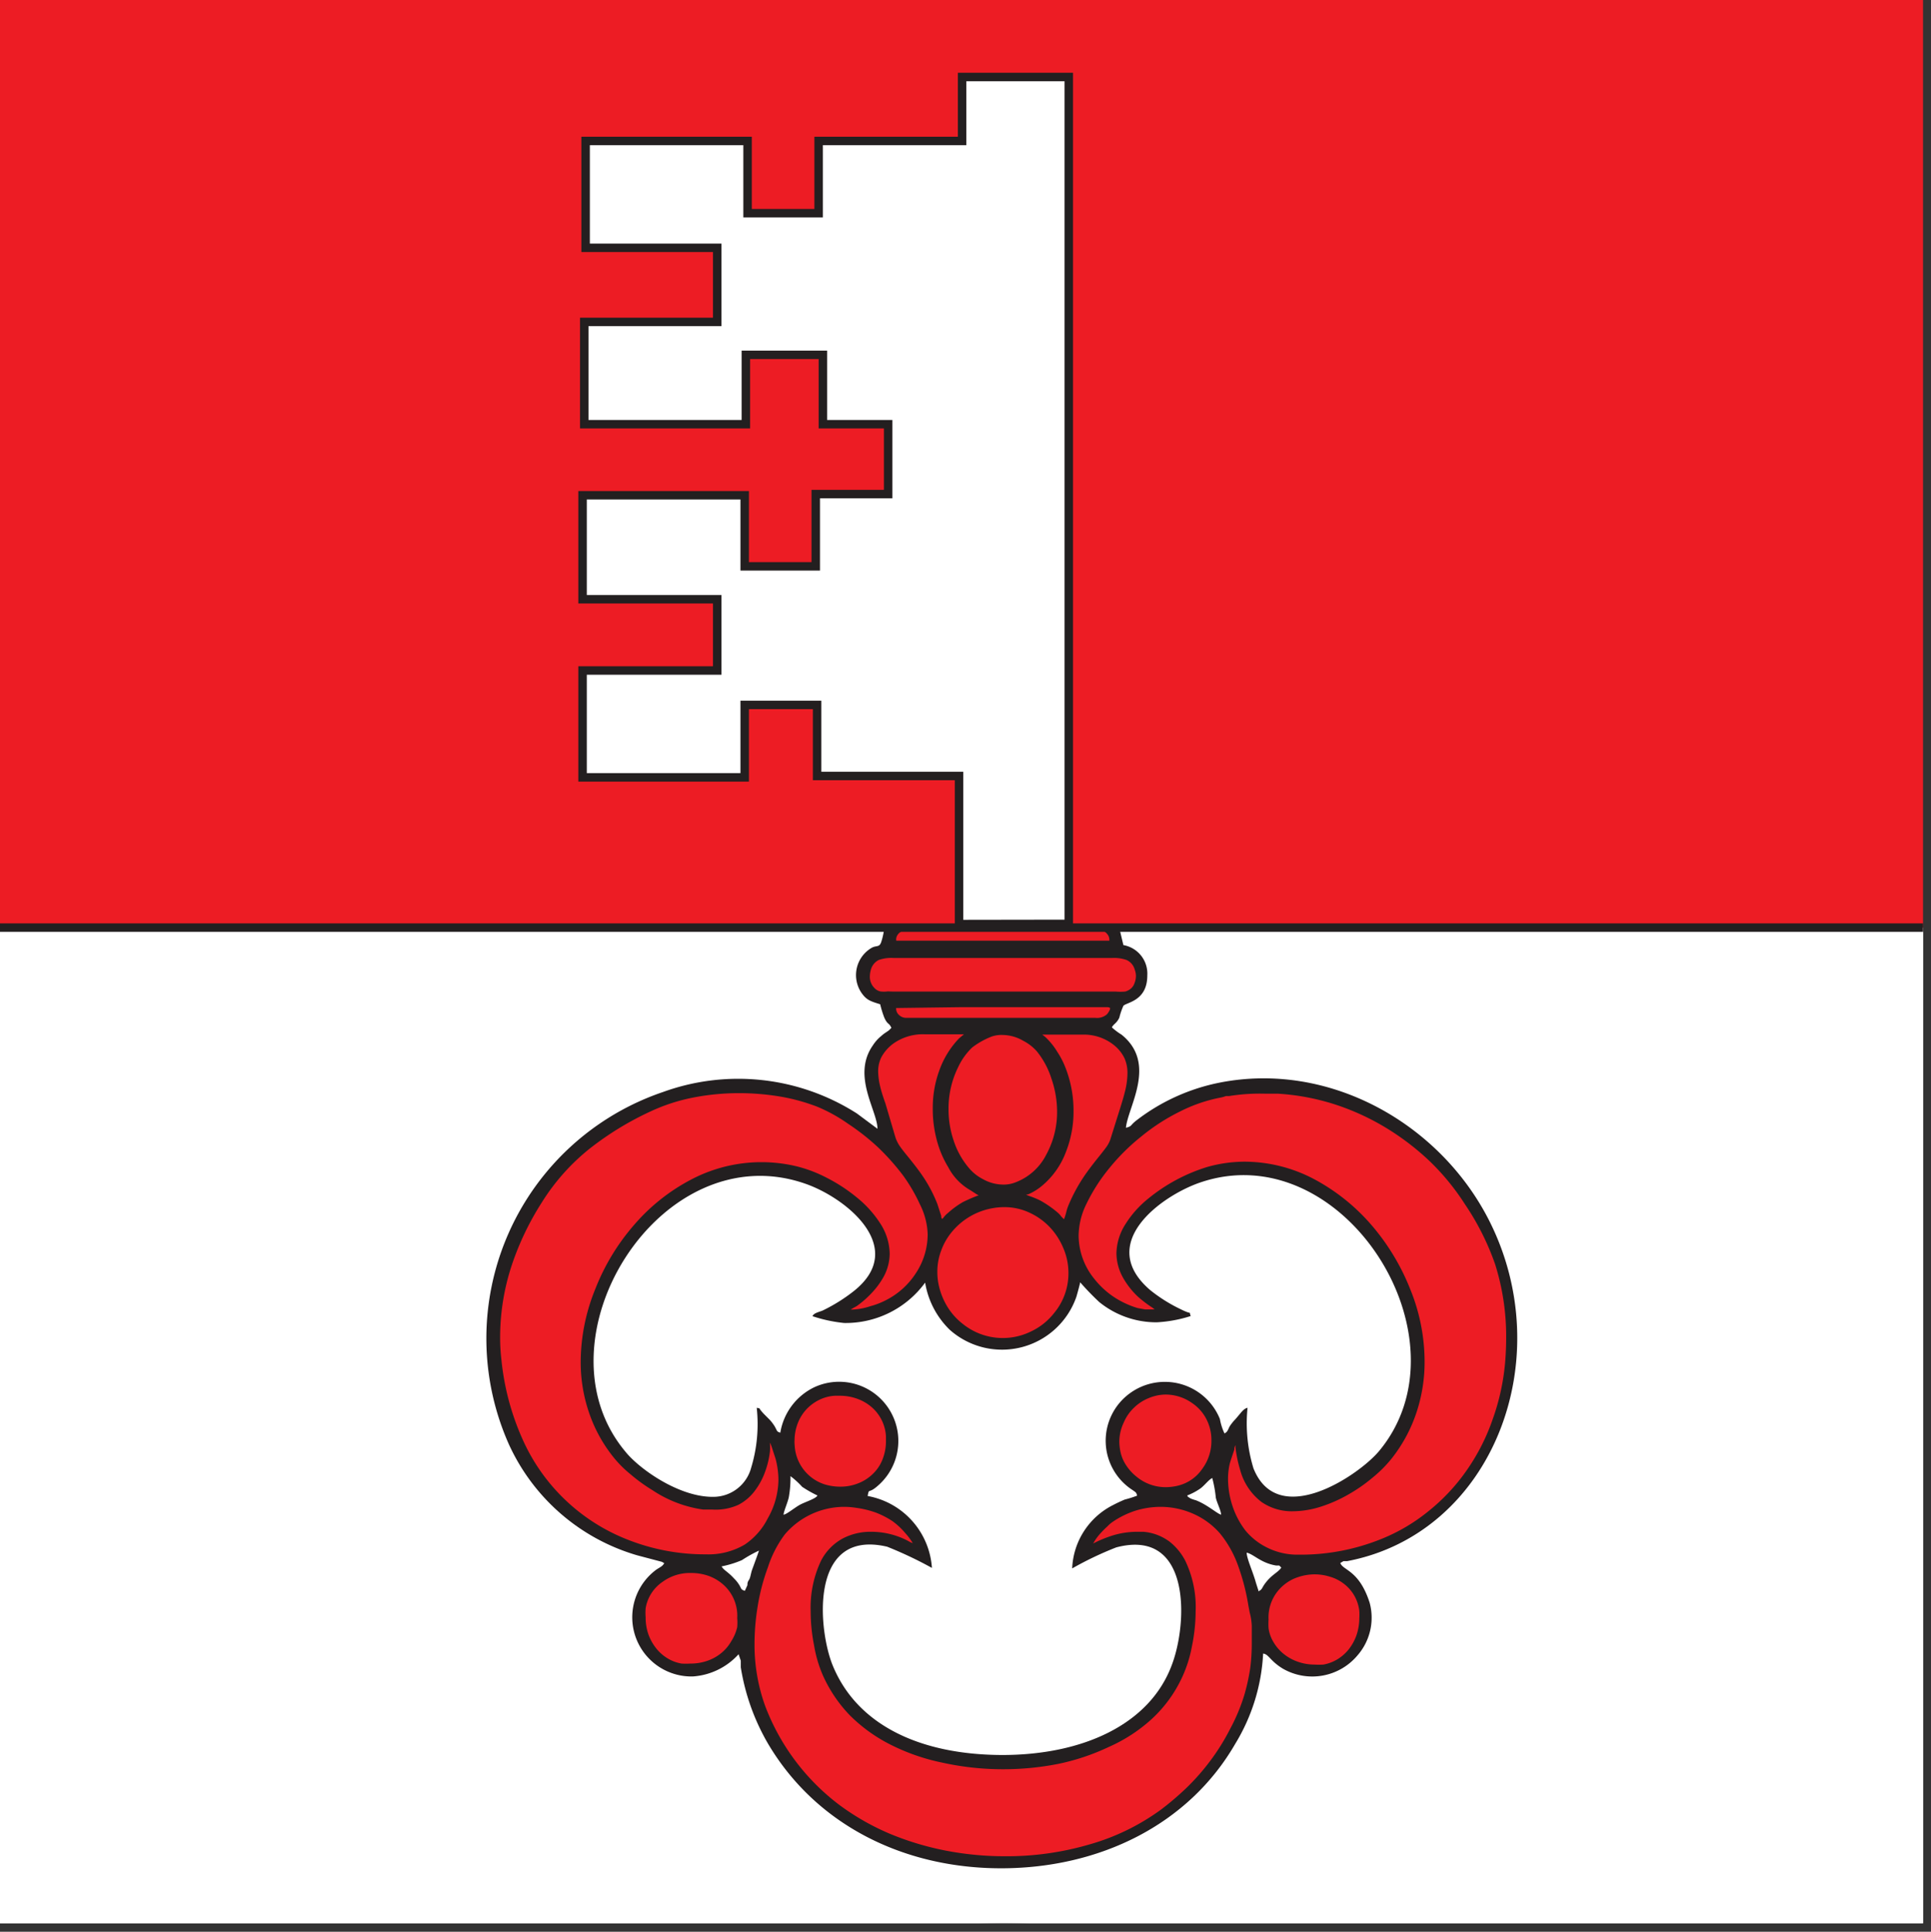
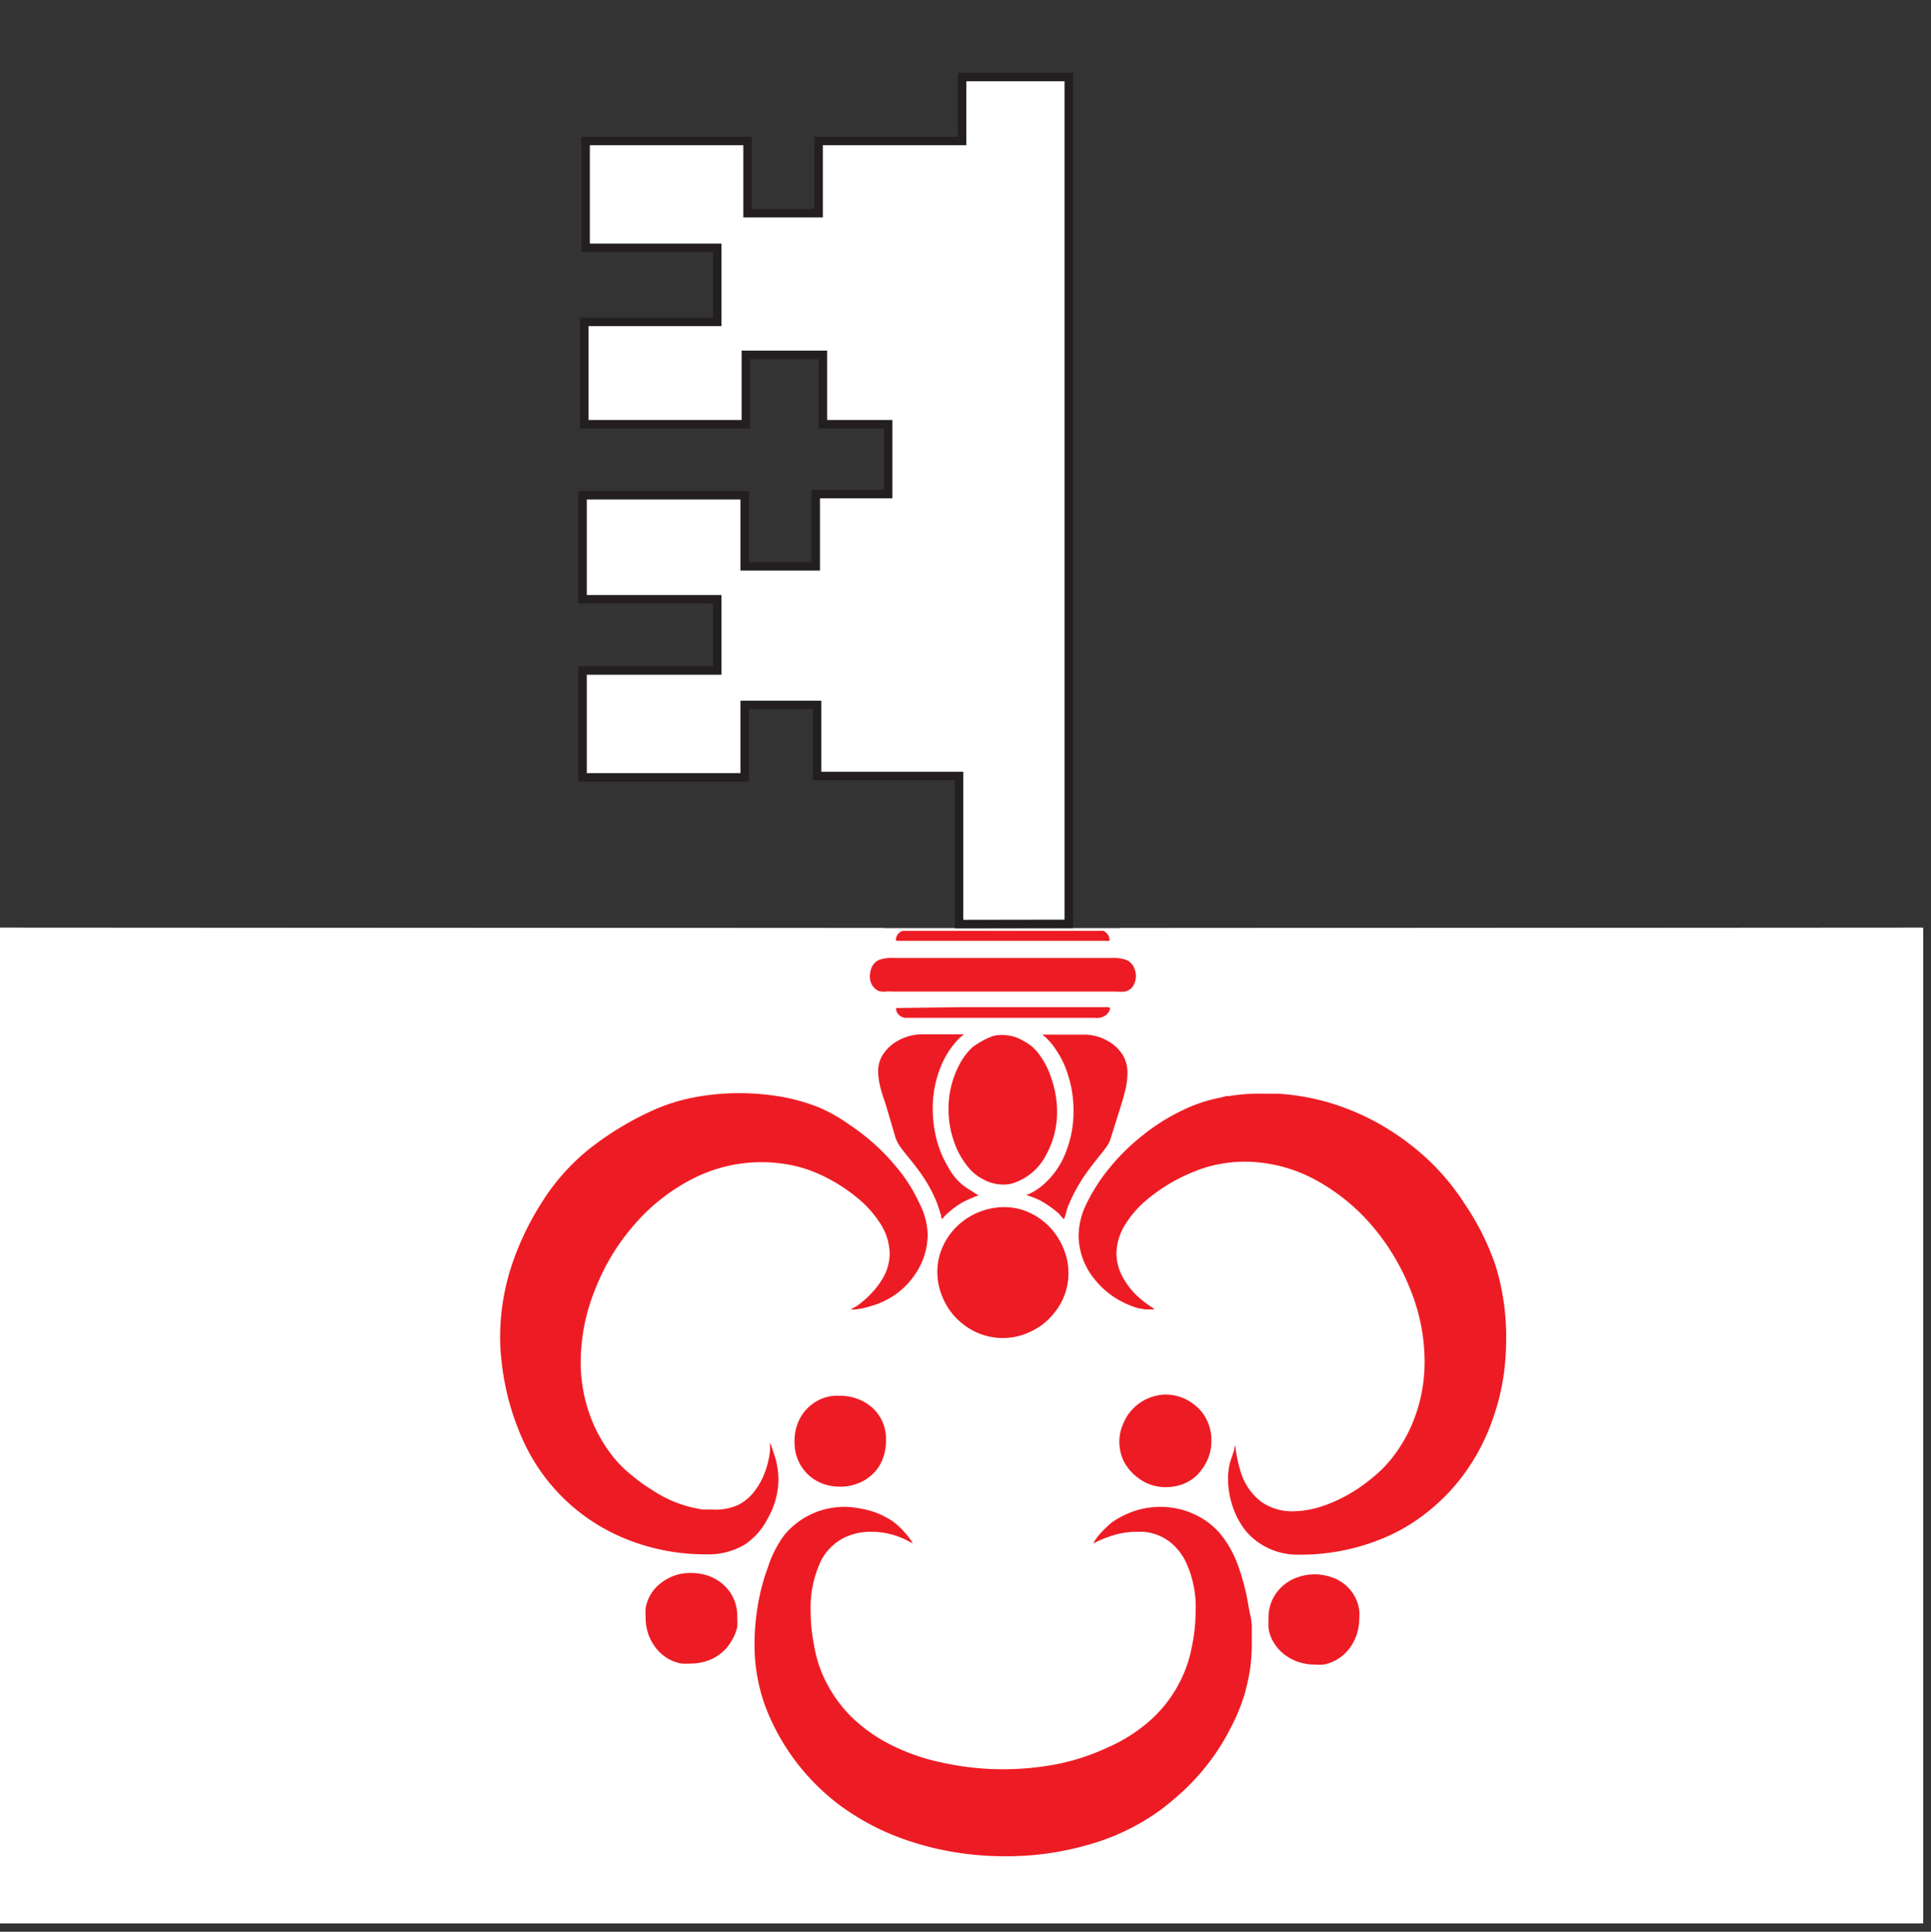
<svg xmlns="http://www.w3.org/2000/svg" id="SQUARE_copy_2" data-name="SQUARE copy 2" viewBox="0 0 113.86 113.89">
  <rect x="0" y="0" width="113.86" height="113.89" fill="#333333" stroke="none" />
  <defs>
    <style>.cls-1,.cls-3{fill:#fff}.cls-2,.cls-4{fill:#ed1c24}.cls-3,.cls-7{stroke:#231f20;stroke-miterlimit:10;stroke-width:.5px}.cls-4{fill-rule:evenodd}.cls-5{fill:#231f20}.cls-6,.cls-7{fill:none}</style>
  </defs>
  <path class="cls-1" d="M0 54.72H113.39V113.39H0z" />
-   <path class="cls-2" d="M0 0H113.39V54.88H0z" />
  <path class="cls-3" d="M56.55 54.48L56.55 45.75 48.18 45.75 48.18 41.56 43.91 41.56 43.91 45.83 34.35 45.83 34.35 39.53 42.29 39.53 42.29 35.33 34.35 35.33 34.35 29.2 43.91 29.2 43.91 33.39 48.1 33.39 48.1 29.13 52.37 29.13 52.37 25.01 48.52 25.01 48.52 20.92 43.98 20.92 43.98 25.01 34.45 25.01 34.45 18.98 42.29 18.98 42.29 14.61 34.53 14.61 34.53 8.31 44.08 8.31 44.08 12.57 48.27 12.57 48.27 8.31 56.73 8.31 56.73 4.54 63.02 4.54 63.02 54.47 56.55 54.48z" />
  <path class="cls-4" d="M52.85 55.46h12.56a.38.38 0 0 0 0-.1.5.5 0 0 0-.14-.31.53.53 0 0 0-.21-.16 1 1 0 0 0-.31 0H53.22a.56.56 0 0 0-.25.17.51.51 0 0 0-.13.33z" />
-   <path class="cls-5" d="M12.31 54.72v11.52a47.11 47.11 0 0 0 46.89 47.15 47.13 47.13 0 0 0 46.92-47.15V54.72z" />
  <path class="cls-1" d="M66 54.72l.24 1a1.71 1.71 0 0 1 1.41 1.79c0 1.51-1.22 1.58-1.41 1.79a4.13 4.13 0 0 0-.24.7c-.17.35-.32.35-.44.57a3.69 3.69 0 0 0 .57.43c2.12 1.7.37 4.26.26 5.49.39-.1.22-.13.64-.45a11.78 11.78 0 0 1 4.88-2.21c6.44-1.27 12.9 2.36 15.83 8 4.26 8.22.3 18.57-8.3 20.21h-.22l-.19.11c.16.45 1.11.41 1.73 2.34a3.38 3.38 0 0 1-.71 3.1 3.48 3.48 0 0 1-4.39.8c-.77-.46-.84-.86-1.18-.9a11.3 11.3 0 0 1-1.65 5.33c-2.76 4.77-8 7.32-13.77 7.33s-10.94-2.56-13.77-7.34a13 13 0 0 1-1.61-4.51v-.39l-.13-.38a4 4 0 0 1-2.7 1.31 3.49 3.49 0 0 1-2.24-6.23c.23-.19.45-.23.56-.46-.07 0 0 0-.15-.07l-1.44-.38A12 12 0 0 1 30 85.14a15.34 15.34 0 0 1 9.1-20.76 13 13 0 0 1 11.43 1.27l1.21.9c0-1.06-1.53-3.13-.27-4.92a2.31 2.31 0 0 1 .48-.54 2.17 2.17 0 0 1 .3-.23l.16-.11.15-.15c-.14-.32-.22-.16-.42-.61a5.81 5.81 0 0 1-.24-.78c-.57-.18-.81-.24-1.12-.7a1.86 1.86 0 0 1 .62-2.63c.29-.16.46 0 .57-.37a4.28 4.28 0 0 0 .17-.79L0 54.69v58.7h113.39v-58.7z" />
-   <path class="cls-1" d="M73.56 83a9.1 9.1 0 0 0 .35 3.57c1.44 3.61 6.16.45 7.39-1 5.57-6.65-2.15-18.76-10.57-15.84-2.27.79-6.12 3.58-2.91 6.33a9.11 9.11 0 0 0 1.78 1.12c.78.39.47.06.61.41a7.91 7.91 0 0 1-2 .37 5.34 5.34 0 0 1-3.4-1.2 16.07 16.07 0 0 1-1.12-1.16c0 .07-.17.68-.22.85A4.64 4.64 0 0 1 56 78.4a5 5 0 0 1-1.45-2.78A5.8 5.8 0 0 1 49.77 78a8.61 8.61 0 0 1-1.86-.4c.07-.2.42-.25.63-.35a10 10 0 0 0 1.79-1.12c3.23-2.55-.42-5.51-2.87-6.35-8.53-2.95-16.1 9.22-10.58 15.81.8 1 3.16 2.69 5.19 2.66a2.31 2.31 0 0 0 2.22-1.71 8.87 8.87 0 0 0 .33-3.54c.29.07 0-.09.42.36l.34.34a2.66 2.66 0 0 1 .29.38c.18.31.11.31.34.39a3.62 3.62 0 0 1 2-2.68 3.49 3.49 0 0 1 3.77 5.79c-.6.54-.52.11-.62.62a4.62 4.62 0 0 1 3.79 4.24 23.31 23.31 0 0 0-2.64-1.25c-4.62-1.08-4.07 4.9-3.21 7 1.44 3.52 5.16 5.27 10 5.28 4.67 0 8.68-1.75 10-5.32.94-2.48 1.14-8.08-3.28-6.92a20 20 0 0 0-2.6 1.24 4.38 4.38 0 0 1 2.42-3.74c.21-.11.42-.21.68-.32a6.28 6.28 0 0 0 .73-.23C67 88 67 88 66.78 87.85a3.46 3.46 0 0 1-.18-5.69 3.5 3.5 0 0 1 5.33 1.5 3.38 3.38 0 0 0 .27.85c.19-.08.21-.24.31-.42a2.65 2.65 0 0 1 .3-.38c.38-.42.49-.65.75-.71z" />
  <path class="cls-1" d="M44.07 93.46c0-.09 0-.18.09-.31s.11-.39.19-.61.37-1 .4-1.12a7.85 7.85 0 0 0-1 .56 5.93 5.93 0 0 1-1.2.37c.12.23.37.31.73.71a1.93 1.93 0 0 1 .3.37c.15.23.08.28.34.36zm31.36-1.16h-.18c-.91-.15-1.31-.66-1.74-.76 0 .35.38 1.16.54 1.76l.15.47v.05c.23-.11.19-.17.35-.4.41-.59.81-.7 1-1zm-29.23-3c.17 0 .67-.43 1-.6s.92-.35 1-.53a6.89 6.89 0 0 1-.9-.51 4.93 4.93 0 0 0-.69-.63 6.4 6.4 0 0 1-.1 1.25c-.07.32-.29.8-.31 1.02zM70 88.17c.08.07-.09 0 .21.18a2.64 2.64 0 0 0 .3.1c.68.26 1.28.81 1.49.85 0-.24-.25-.71-.31-1a7.17 7.17 0 0 0-.21-1.16c-.21.1-.44.42-.69.61a3.61 3.61 0 0 1-.79.42z" />
  <path class="cls-4" d="M64.46 91a6.84 6.84 0 0 1 .93-.4 4.92 4.92 0 0 1 1.61-.29h.42a3 3 0 0 1 1.54.58 3.45 3.45 0 0 1 .92 1.11 6.29 6.29 0 0 1 .62 3 10.4 10.4 0 0 1-.22 2.07 7.6 7.6 0 0 1-.56 1.78 7.77 7.77 0 0 1-1.81 2.5 9.38 9.38 0 0 1-2.54 1.65 13.18 13.18 0 0 1-3 1 16.78 16.78 0 0 1-3.2.31 16.57 16.57 0 0 1-3.61-.39 12.21 12.21 0 0 1-3.09-1.08 9.31 9.31 0 0 1-2.36-1.71 8.22 8.22 0 0 1-1.6-2.38A7.57 7.57 0 0 1 48 97a10.36 10.36 0 0 1-.2-2 6.44 6.44 0 0 1 .62-3 3.12 3.12 0 0 1 1.28-1.3 3.53 3.53 0 0 1 1.68-.39 4.66 4.66 0 0 1 2.09.5l.11.06a1.22 1.22 0 0 0 .24.11 3.51 3.51 0 0 0-.44-.59 4.22 4.22 0 0 0-.76-.71 5.09 5.09 0 0 0-1-.51 5.74 5.74 0 0 0-1.12-.27 4.59 4.59 0 0 0-.73-.06 4.61 4.61 0 0 0-3.49 1.62 6.59 6.59 0 0 0-1 1.94 12.19 12.19 0 0 0-.61 2.34 13.7 13.7 0 0 0-.18 2.17 10.64 10.64 0 0 0 .62 3.65 13.12 13.12 0 0 0 4.35 5.83 14.46 14.46 0 0 0 3 1.72 17.06 17.06 0 0 0 3.32 1 18.3 18.3 0 0 0 3.47.33 17.35 17.35 0 0 0 5-.7 13.28 13.28 0 0 0 4.22-2.06 17.14 17.14 0 0 0 1.53-1.31 13.42 13.42 0 0 0 1.41-1.62 12.77 12.77 0 0 0 1.14-1.85 10.81 10.81 0 0 0 .83-2 12 12 0 0 0 .34-1.56 11.31 11.31 0 0 0 .09-1.48v-1a3.53 3.53 0 0 0-.12-.78l-.08-.42A12.87 12.87 0 0 0 73 92.3a6.37 6.37 0 0 0-1.07-1.9 4.48 4.48 0 0 0-1.59-1.16 4.78 4.78 0 0 0-1.92-.4 5.1 5.1 0 0 0-1.45.22 5.28 5.28 0 0 0-1.37.67 1.93 1.93 0 0 0-.3.26 5.29 5.29 0 0 0-.41.41 3 3 0 0 0-.43.6zm3.62-13.8a1.72 1.72 0 0 0-.23-.17 7 7 0 0 1-.74-.57 4.66 4.66 0 0 1-.85-1.06 3 3 0 0 1-.43-1.5 3.3 3.3 0 0 1 .54-1.74 6 6 0 0 1 1.32-1.48 10.23 10.23 0 0 1 3.5-1.88 8.16 8.16 0 0 1 2.19-.31 8.82 8.82 0 0 1 4.05 1 11.77 11.77 0 0 1 3.39 2.68A13.26 13.26 0 0 1 83.15 76a11.33 11.33 0 0 1 .85 4.25 9.41 9.41 0 0 1-.47 3A8.85 8.85 0 0 1 82.05 86a7.4 7.4 0 0 1-1.12 1.12 9.37 9.37 0 0 1-1.44 1 8.34 8.34 0 0 1-1.61.71 5.5 5.5 0 0 1-1.63.27 3.13 3.13 0 0 1-1.87-.55 3.51 3.51 0 0 1-1.25-1.87 7.89 7.89 0 0 1-.28-1.33v-.15a.84.84 0 0 0-.07.18v.09c-.13.38-.22.65-.27.83a4 4 0 0 0-.1.87 5.17 5.17 0 0 0 .26 1.61 4.85 4.85 0 0 0 .77 1.46 3.86 3.86 0 0 0 1.27 1 4 4 0 0 0 1.77.42h.17a12.67 12.67 0 0 0 4.81-.93 10.73 10.73 0 0 0 2.8-1.66 11.43 11.43 0 0 0 2.22-2.38 12.15 12.15 0 0 0 1.53-3 13.34 13.34 0 0 0 .74-3.38q.06-.74.06-1.44a14.1 14.1 0 0 0-.65-4.33A15.22 15.22 0 0 0 86.38 71a14 14 0 0 0-2.08-2.54 15.19 15.19 0 0 0-2.63-2 14.35 14.35 0 0 0-3-1.36 13.66 13.66 0 0 0-3.34-.62h-.78a11.42 11.42 0 0 0-2.07.14h-.19a2.06 2.06 0 0 1-.37.1 9.1 9.1 0 0 0-2.36.82A11.78 11.78 0 0 0 67.3 67a12.25 12.25 0 0 0-1.88 1.86 10.53 10.53 0 0 0-1.36 2.12 4.3 4.3 0 0 0-.46 1.89 4.08 4.08 0 0 0 .91 2.51 5 5 0 0 0 1.13 1.06 5.27 5.27 0 0 0 1.44.68l.44.08h.56zM45.4 85.05v.06a3.4 3.4 0 0 1 0 .45 5.16 5.16 0 0 1-.29 1.22 4.18 4.18 0 0 1-.57 1.07 2.85 2.85 0 0 1-1 .87A3.25 3.25 0 0 1 42 89h-.54a7.22 7.22 0 0 1-3-1.15 9.8 9.8 0 0 1-1.27-.92 6.74 6.74 0 0 1-.93-.91 8.61 8.61 0 0 1-1.53-2.74 9.19 9.19 0 0 1-.49-3A11.49 11.49 0 0 1 35.1 76a12.89 12.89 0 0 1 2.27-3.76 11.42 11.42 0 0 1 3.39-2.7 8.9 8.9 0 0 1 6.24-.77 8 8 0 0 1 1.75.67 9.7 9.7 0 0 1 1.76 1.15 6.43 6.43 0 0 1 1.38 1.52 3.37 3.37 0 0 1 .57 1.8 2.9 2.9 0 0 1-.4 1.44 4.71 4.71 0 0 1-.67.89 5.86 5.86 0 0 1-.84.74 1.86 1.86 0 0 1-.23.13l-.16.1h.09a3.78 3.78 0 0 0 1.07-.2 4.45 4.45 0 0 0 .87-.33A4.55 4.55 0 0 0 54 75.07a4.17 4.17 0 0 0 .7-2.3 4.21 4.21 0 0 0-.46-1.77 9.91 9.91 0 0 0-1-1.71 13.94 13.94 0 0 0-1.46-1.64 13.6 13.6 0 0 0-1.78-1.4 9.44 9.44 0 0 0-1.81-1 11.37 11.37 0 0 0-2.19-.6 14.7 14.7 0 0 0-2.41-.2 14.07 14.07 0 0 0-2.77.27 10.86 10.86 0 0 0-2.49.82 18 18 0 0 0-3.56 2.18 12.59 12.59 0 0 0-2.84 3.2 16.69 16.69 0 0 0-1.72 3.57 13.53 13.53 0 0 0-.72 4.31 11.11 11.11 0 0 0 .08 1.41 15.1 15.1 0 0 0 1.24 4.64A11.26 11.26 0 0 0 37 90.77a12.41 12.41 0 0 0 4.63.87 4.2 4.2 0 0 0 2.29-.58 4.05 4.05 0 0 0 1.35-1.54 4.67 4.67 0 0 0 .63-2.27 5 5 0 0 0-.17-1.25l-.18-.55a3 3 0 0 0-.15-.4zm9.93-9.39a4.11 4.11 0 0 0 .55 1.41 3.77 3.77 0 0 0 .91 1 3.76 3.76 0 0 0 4 .43 3.75 3.75 0 0 0 1.36-1.08 3.66 3.66 0 0 0 .85-2.37 3.7 3.7 0 0 0-.3-1.46 4.06 4.06 0 0 0-.8-1.24 3.89 3.89 0 0 0-1.21-.86 3.47 3.47 0 0 0-1.49-.32 3.77 3.77 0 0 0-.66.06 4 4 0 0 0-2.38 1.36 3.68 3.68 0 0 0-.66 1.13 3.49 3.49 0 0 0-.23 1.28 3.68 3.68 0 0 0 .06.66zm3.15-14.55a4.64 4.64 0 0 0-1.16.65 3.87 3.87 0 0 0-.82 1.15 5.49 5.49 0 0 0-.57 2.49 5.68 5.68 0 0 0 .3 1.84 4.76 4.76 0 0 0 .9 1.62 2.64 2.64 0 0 0 .83.66 2.45 2.45 0 0 0 1.19.32 1.85 1.85 0 0 0 .67-.11 3.37 3.37 0 0 0 1.87-1.65 5.24 5.24 0 0 0 .64-2.62A6 6 0 0 0 62 63.6a4.94 4.94 0 0 0-.85-1.6 2.72 2.72 0 0 0-.82-.64 2.44 2.44 0 0 0-1.2-.34 1.75 1.75 0 0 0-.65.09z" />
  <path class="cls-4" d="M60.5 70.44l.21.08a4.81 4.81 0 0 1 .63.26 6.16 6.16 0 0 1 1 .69 1.23 1.23 0 0 1 .22.23 1.51 1.51 0 0 0 .18.18 3.41 3.41 0 0 0 .13-.41 2.48 2.48 0 0 1 .12-.38 9.82 9.82 0 0 1 .9-1.69q.32-.48.9-1.2c.22-.27.37-.47.45-.58a1.7 1.7 0 0 0 .23-.44l.43-1.37c.2-.63.34-1.08.41-1.37a4.57 4.57 0 0 0 .17-1.16 2.13 2.13 0 0 0-.18-.9 2.27 2.27 0 0 0-.65-.79A2.84 2.84 0 0 0 63.8 61h-2.34l.06.05a1.12 1.12 0 0 1 .19.16 4 4 0 0 1 .63.8 4.81 4.81 0 0 1 .47.9 6.93 6.93 0 0 1 .49 2.58 6.48 6.48 0 0 1-.45 2.43 4.77 4.77 0 0 1-1.36 1.95 3.35 3.35 0 0 1-.85.54zm-4.95 1.43a.57.57 0 0 0 .08-.08 1.33 1.33 0 0 1 .26-.27 5.1 5.1 0 0 1 .89-.65 9.56 9.56 0 0 1 .93-.4.61.61 0 0 1-.14-.07l-.34-.22a3.33 3.33 0 0 1-1.32-1.37 5.94 5.94 0 0 1-.69-1.66 7 7 0 0 1-.22-1.8 6.41 6.41 0 0 1 .39-2.25 5.28 5.28 0 0 1 1.16-1.88l.18-.15.11-.09h-2.31a3 3 0 0 0-1.86.55 2.46 2.46 0 0 0-.69.78 1.85 1.85 0 0 0-.2.86 4 4 0 0 0 .12.89c.06.26.17.61.31 1l.59 2a2.08 2.08 0 0 0 .26.52c.09.13.25.34.49.63.38.47.67.85.87 1.15a8.37 8.37 0 0 1 .85 1.62l.23.71v.08zm10.53 13.78a2.27 2.27 0 0 0 .33.75 2.78 2.78 0 0 0 .59.65 2.69 2.69 0 0 0 1.75.63 3.07 3.07 0 0 0 .67-.08 2.43 2.43 0 0 0 1.47-1 2.75 2.75 0 0 0 .54-1.69 2.66 2.66 0 0 0-.27-1.19 2.53 2.53 0 0 0-.87-1 2.7 2.7 0 0 0-1.56-.5 2.64 2.64 0 0 0-1 .21 2.68 2.68 0 0 0-.87.57 2.61 2.61 0 0 0-.6.87A2.65 2.65 0 0 0 66 85a3.07 3.07 0 0 0 .08.65zM74.8 96a2.13 2.13 0 0 0 .3.83 2.54 2.54 0 0 0 .59.68 2.8 2.8 0 0 0 .83.46 3 3 0 0 0 1 .17 4.38 4.38 0 0 0 .51 0 2.41 2.41 0 0 0 .81-.3 2.56 2.56 0 0 0 .68-.59 2.93 2.93 0 0 0 .46-.83 3.1 3.1 0 0 0 .17-1 3.4 3.4 0 0 0 0-.45 2.34 2.34 0 0 0-.93-1.61 2.41 2.41 0 0 0-.8-.4 3 3 0 0 0-.9-.14 3.1 3.1 0 0 0-1 .17 2.51 2.51 0 0 0-.87.5 2.47 2.47 0 0 0-.85 2 3.86 3.86 0 0 0 0 .51zm-31.33-.07a3.23 3.23 0 0 0 0-.53 2.45 2.45 0 0 0-.85-2 2.68 2.68 0 0 0-.87-.5 3.08 3.08 0 0 0-1-.16 2.73 2.73 0 0 0-1.68.52 2.34 2.34 0 0 0-1 1.56 3.15 3.15 0 0 0 0 .53 3 3 0 0 0 .16 1 2.93 2.93 0 0 0 .46.83 2.5 2.5 0 0 0 .67.59 2.33 2.33 0 0 0 .83.31 4.36 4.36 0 0 0 .51 0 3 3 0 0 0 1-.16 2.69 2.69 0 0 0 .83-.46 2.47 2.47 0 0 0 .59-.7 2.62 2.62 0 0 0 .35-.83zm3.39-10.67a2.55 2.55 0 0 0 1.75 2.25 3.1 3.1 0 0 0 .92.14 2.79 2.79 0 0 0 1-.17 2.55 2.55 0 0 0 .87-.52 2.37 2.37 0 0 0 .61-.85 2.92 2.92 0 0 0 .23-1.2v-.23a2.46 2.46 0 0 0-.24-.93 2.49 2.49 0 0 0-.57-.76 2.71 2.71 0 0 0-.85-.51 3 3 0 0 0-1.09-.19h-.27a2.41 2.41 0 0 0-.91.24 2.63 2.63 0 0 0-.76.56 2.57 2.57 0 0 0-.51.82 2.83 2.83 0 0 0-.19 1c-.01.09 0 .24.01.35zm5.79-26.8h13.13a3.3 3.3 0 0 0 .56 0 .84.84 0 0 0 .39-.22.74.74 0 0 0 .17-.29 1.15 1.15 0 0 0 .08-.41 1.11 1.11 0 0 0-.07-.37.87.87 0 0 0-.48-.57 2.23 2.23 0 0 0-.84-.12H52.68a2.23 2.23 0 0 0-.87.12.91.91 0 0 0-.47.61 1.48 1.48 0 0 0-.05.35.93.93 0 0 0 .26.68.68.68 0 0 0 .35.21 1.64 1.64 0 0 0 .45 0zm.19.97a.5.5 0 0 0 .17.41.61.61 0 0 0 .45.17h11.13a.89.89 0 0 0 .67-.2.83.83 0 0 0 .13-.18.4.4 0 0 0 .07-.2s-.07-.05-.17-.05h-8.61zm.01-3.97h12.56a.38.38 0 0 0 0-.1.5.5 0 0 0-.14-.31.53.53 0 0 0-.21-.16 1 1 0 0 0-.31 0H53.22a.56.56 0 0 0-.25.17.51.51 0 0 0-.13.33z" />
  <path class="cls-6" d="M0 0H113.39V113.39H0z" />
-   <path class="cls-7" d="M0 54.69L113.39 54.69" />
</svg>